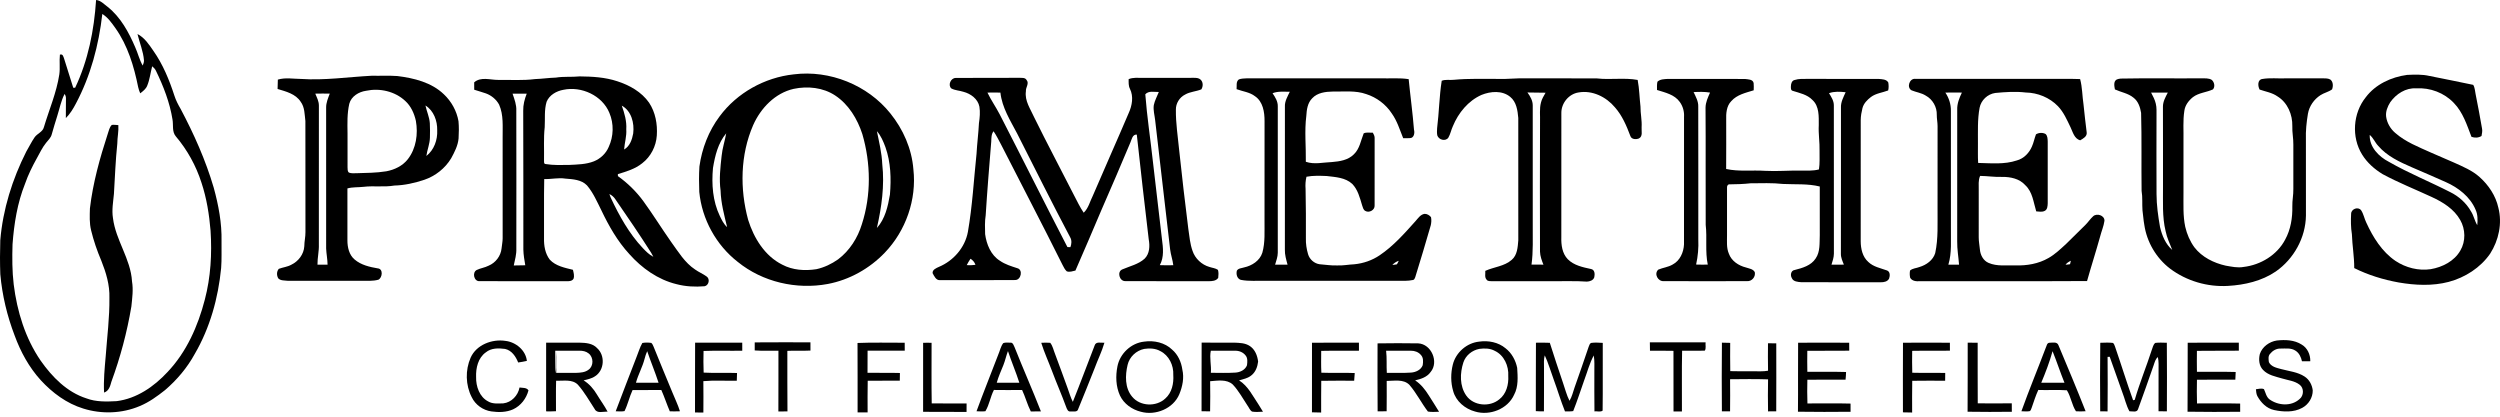
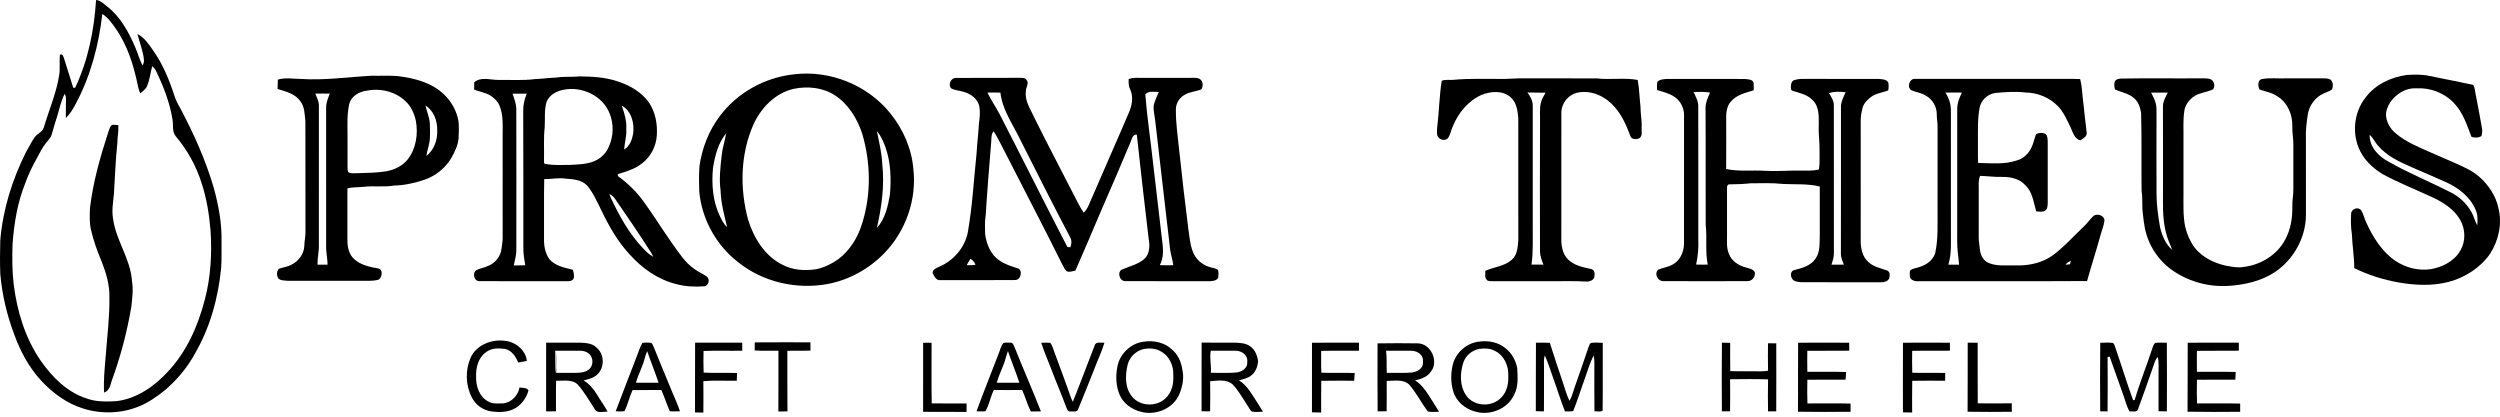
<svg xmlns="http://www.w3.org/2000/svg" width="240" height="40" viewBox="0 0 240 40" fill="none">
  <path d="M9.224 0C9.676 0.04 9.991 0.411 10.339 0.662C11.582 1.652 12.361 3.093 12.977 4.529C13.241 5.108 13.38 5.742 13.701 6.295C13.755 6.134 13.834 5.973 13.822 5.798C13.755 4.924 13.4 4.111 13.198 3.266C13.875 3.612 14.301 4.267 14.721 4.874C15.639 6.18 16.252 7.671 16.742 9.183C16.884 9.626 17.097 10.04 17.333 10.441C18.616 12.861 19.742 15.378 20.516 18.011C20.977 19.687 21.305 21.42 21.267 23.166C21.255 24.022 21.296 24.879 21.23 25.734C20.95 28.611 20.159 31.468 18.697 33.976C17.973 35.302 16.984 36.472 15.84 37.452C15.091 38.044 14.308 38.614 13.421 38.981C11.717 39.706 9.757 39.774 7.995 39.221C6.402 38.736 5.027 37.71 3.91 36.496C2.786 35.259 1.972 33.766 1.402 32.201C0.681 30.318 0.208 28.338 0.03 26.329C-0.011 25.241 -0.008 24.152 0.027 23.064C0.275 20.099 1.182 17.212 2.518 14.562C2.793 14.109 3.014 13.622 3.318 13.188C3.573 12.814 4.102 12.673 4.217 12.201C4.72 10.52 5.427 8.89 5.694 7.145C5.783 6.516 5.682 5.877 5.751 5.247C6.041 5.146 6.084 5.445 6.159 5.645C6.458 6.57 6.732 7.502 7.032 8.426C7.078 8.425 7.17 8.424 7.215 8.423C8.463 5.795 9.037 2.888 9.224 0ZM9.822 1.343C9.485 4.326 8.698 7.288 7.283 9.948C7.021 10.447 6.727 10.936 6.321 11.334C6.306 10.706 6.343 10.079 6.332 9.451C6.334 9.295 6.29 9.151 6.2 9.02C5.853 9.689 5.719 10.439 5.49 11.151C5.302 11.73 5.136 12.314 4.967 12.898C4.886 13.228 4.624 13.457 4.423 13.712C4.059 14.161 3.819 14.689 3.538 15.189C3.101 15.976 2.7 16.784 2.406 17.636C1.664 19.489 1.348 21.478 1.203 23.458C1.166 24.742 1.163 26.029 1.316 27.305C1.637 29.891 2.424 32.469 3.91 34.632C5.007 36.192 6.433 37.648 8.293 38.243C9.218 38.594 10.224 38.562 11.196 38.51C13.121 38.269 14.79 37.109 16.081 35.716C17.904 33.797 19.007 31.303 19.662 28.766C20.23 26.611 20.358 24.364 20.214 22.146C20.083 20.588 19.839 19.03 19.343 17.543C18.822 15.912 17.977 14.383 16.869 13.078C16.498 12.629 16.656 12.014 16.562 11.484C16.301 9.841 15.69 8.277 14.967 6.787C14.887 6.615 14.75 6.484 14.609 6.363C14.444 6.979 14.38 7.626 14.134 8.221C14.01 8.543 13.725 8.758 13.459 8.959C13.379 8.765 13.309 8.567 13.264 8.363C12.864 6.373 12.264 4.366 11.075 2.693C10.717 2.196 10.357 1.667 9.822 1.343Z" fill="black" />
  <path d="M76.193 7.139C79.651 6.699 83.29 8.16 85.471 10.882C86.705 12.409 87.534 14.288 87.685 16.255C88.012 19.157 86.957 22.158 84.938 24.259C83.477 25.785 81.544 26.869 79.464 27.262C76.46 27.823 73.206 27.075 70.822 25.14C68.748 23.526 67.383 21.04 67.131 18.426C67.098 17.611 67.093 16.795 67.144 15.981C67.384 14.252 68.032 12.566 69.085 11.168C70.754 8.912 73.409 7.439 76.193 7.139ZM76.19 8.531C74.401 8.938 73.027 10.381 72.302 12.016C71.064 14.866 71.015 18.136 71.823 21.109C72.368 22.85 73.415 24.57 75.096 25.407C76.094 25.94 77.272 26.014 78.374 25.842C79.123 25.679 79.83 25.34 80.455 24.899C81.562 24.064 82.338 22.843 82.74 21.524C83.644 18.737 83.603 15.678 82.785 12.875C82.314 11.426 81.472 10.022 80.18 9.168C79.016 8.396 77.534 8.247 76.19 8.531ZM84.182 12.593C84.394 13.641 84.653 14.687 84.697 15.761C84.927 17.815 84.636 19.884 84.18 21.887C84.971 21.015 85.243 19.809 85.434 18.68C85.562 17.154 85.518 15.58 85.001 14.123C84.797 13.582 84.572 13.03 84.182 12.593ZM68.446 16.126C68.303 17.68 68.417 19.311 69.104 20.736C69.29 21.118 69.477 21.515 69.802 21.803C69.524 20.647 69.21 19.49 69.176 18.293C69.024 17.188 69.154 16.073 69.275 14.972C69.345 14.233 69.589 13.529 69.716 12.8C68.933 13.726 68.64 14.956 68.446 16.126Z" fill="black" />
  <path d="M227.109 9.343C228.044 8.096 229.561 7.395 231.079 7.191C231.794 7.159 232.525 7.127 233.229 7.292C234.626 7.58 236.031 7.843 237.425 8.145C237.593 8.402 237.591 8.73 237.656 9.024C237.871 10.117 238.084 11.213 238.27 12.312C238.329 12.56 238.271 12.812 238.226 13.057C237.924 13.238 237.587 13.253 237.26 13.135C236.824 11.996 236.441 10.78 235.571 9.885C234.65 8.911 233.291 8.396 231.957 8.482C230.954 8.412 230.024 9.021 229.464 9.815C229.204 10.228 229.003 10.712 229.07 11.209C229.155 11.809 229.479 12.363 229.937 12.756C230.932 13.63 232.183 14.11 233.374 14.648C234.109 14.964 234.846 15.277 235.578 15.605C236.434 15.992 237.324 16.358 238.035 16.992C238.906 17.771 239.594 18.793 239.843 19.945C240.229 21.436 239.878 23.065 239.056 24.349C238.121 25.703 236.652 26.639 235.074 27.061C233.506 27.471 231.857 27.389 230.274 27.117C228.799 26.849 227.349 26.407 226.006 25.736C226.014 24.648 225.816 23.574 225.782 22.487C225.675 21.831 225.674 21.163 225.708 20.501C225.737 20.049 226.383 19.814 226.665 20.183C226.906 20.54 226.972 20.982 227.162 21.366C227.806 22.776 228.665 24.166 229.972 25.051C230.954 25.702 232.175 26.016 233.347 25.841C234.473 25.648 235.609 25.077 236.193 24.053C236.72 23.163 236.691 22.008 236.181 21.117C235.588 20.065 234.516 19.402 233.447 18.911C231.876 18.182 230.261 17.541 228.734 16.719C227.954 16.245 227.244 15.62 226.763 14.837C225.725 13.172 225.882 10.867 227.109 9.343ZM227.493 12.954C227.447 14.105 228.367 15.041 229.329 15.533C231.228 16.624 233.264 17.441 235.212 18.438C236.041 18.844 236.76 19.485 237.217 20.294C237.483 20.705 237.563 21.203 237.818 21.62C237.865 21.121 237.87 20.596 237.656 20.13C237.131 18.884 235.996 18.012 234.789 17.477C233.717 16.997 232.638 16.535 231.56 16.069C230.377 15.556 229.155 14.995 228.3 13.994C227.995 13.674 227.842 13.233 227.493 12.954Z" fill="black" />
  <path d="M28.885 7.578C31.16 7.733 33.425 7.388 35.693 7.271C36.511 7.29 37.333 7.24 38.15 7.3C39.739 7.496 41.419 7.907 42.608 9.049C43.336 9.734 43.846 10.652 44.016 11.64C44.066 12.19 44.057 12.744 44.023 13.296C43.959 13.98 43.636 14.603 43.311 15.198C42.73 16.162 41.795 16.901 40.729 17.262C39.804 17.569 38.841 17.789 37.863 17.812C36.881 17.98 35.882 17.818 34.896 17.936C34.382 17.996 33.855 17.947 33.352 18.089C33.356 19.75 33.355 21.411 33.352 23.072C33.35 23.736 33.512 24.469 34.044 24.914C34.664 25.444 35.489 25.632 36.273 25.765C36.804 25.809 36.715 26.66 36.325 26.852C35.798 27.001 35.245 26.95 34.706 26.957C32.337 26.954 29.968 26.961 27.6 26.954C27.304 26.916 26.941 26.956 26.715 26.723C26.548 26.449 26.546 26.051 26.768 25.807C27.162 25.659 27.594 25.622 27.966 25.414C28.65 25.087 29.166 24.411 29.213 23.643C29.215 23.185 29.331 22.736 29.324 22.278C29.315 18.726 29.33 15.172 29.317 11.62C29.236 10.991 29.263 10.3 28.863 9.765C28.377 9.009 27.453 8.785 26.648 8.541C26.652 8.242 26.657 7.942 26.673 7.643C27.397 7.425 28.148 7.572 28.885 7.578ZM35.137 8.716C34.444 8.816 33.728 9.242 33.534 9.953C33.318 10.886 33.349 11.852 33.363 12.804C33.367 13.892 33.362 14.979 33.364 16.067C33.375 16.239 33.347 16.445 33.499 16.569C33.724 16.66 33.974 16.628 34.211 16.629C35.169 16.599 36.132 16.6 37.081 16.445C37.874 16.299 38.654 15.926 39.156 15.278C39.952 14.249 40.147 12.864 39.925 11.605C39.766 10.894 39.456 10.189 38.906 9.692C37.913 8.763 36.454 8.434 35.137 8.716ZM30.266 8.99C30.418 9.358 30.615 9.726 30.613 10.134C30.603 14.576 30.608 19.019 30.61 23.461C30.636 24.116 30.468 24.755 30.478 25.409C30.801 25.407 31.124 25.407 31.446 25.405C31.44 24.887 31.333 24.379 31.31 23.863C31.309 19.353 31.312 14.844 31.309 10.334C31.299 9.862 31.496 9.422 31.657 8.987C31.194 8.98 30.73 8.978 30.266 8.99ZM40.843 10.128C40.965 10.7 41.224 11.241 41.264 11.831C41.289 12.287 41.284 12.746 41.273 13.203C41.262 13.81 41.013 14.377 40.931 14.973C41.673 14.398 42.016 13.427 41.972 12.508C41.994 11.607 41.64 10.619 40.843 10.128Z" fill="black" />
  <path d="M53.364 7.45C54.119 7.326 54.885 7.412 55.644 7.334C56.858 7.346 58.092 7.413 59.255 7.799C60.437 8.18 61.588 8.823 62.312 9.859C62.922 10.777 63.127 11.918 63.054 13.006C62.987 14.041 62.477 15.041 61.65 15.674C60.975 16.218 60.132 16.469 59.315 16.715C59.316 16.763 59.319 16.86 59.319 16.908C60.251 17.572 61.077 18.381 61.756 19.304C62.689 20.586 63.522 21.938 64.436 23.234C65.123 24.176 65.737 25.22 66.733 25.875C67.083 26.127 67.491 26.288 67.837 26.544C68.185 26.78 68.051 27.401 67.638 27.48C66.735 27.555 65.816 27.511 64.937 27.277C63.164 26.846 61.618 25.744 60.418 24.394C59.279 23.159 58.442 21.685 57.724 20.176C57.315 19.359 56.948 18.503 56.352 17.8C55.816 17.242 54.993 17.204 54.271 17.146C53.596 17.038 52.923 17.216 52.246 17.188C52.203 19.081 52.243 20.976 52.226 22.87C52.208 23.585 52.334 24.352 52.782 24.93C53.353 25.544 54.221 25.707 55.001 25.9C55.066 26.174 55.156 26.471 55.062 26.749C54.945 26.973 54.673 27.002 54.448 26.996C51.65 26.989 48.852 27 46.055 26.991C45.502 27.046 45.3 26.164 45.762 25.919C46.126 25.742 46.541 25.695 46.903 25.507C47.576 25.23 48.076 24.577 48.15 23.851C48.182 23.526 48.253 23.203 48.255 22.875C48.252 19.651 48.254 16.425 48.253 13.2C48.243 12.144 48.355 11.04 47.916 10.047C47.648 9.549 47.181 9.161 46.65 8.968C46.281 8.833 45.898 8.741 45.525 8.613C45.527 8.378 45.527 8.142 45.522 7.905C46.165 7.342 47.062 7.677 47.825 7.671C49.007 7.656 50.196 7.743 51.372 7.591C52.038 7.57 52.697 7.468 53.364 7.45ZM54.083 8.621C53.419 8.741 52.739 9.121 52.474 9.769C52.234 10.561 52.34 11.401 52.291 12.215C52.175 13.264 52.248 14.321 52.226 15.374C52.237 15.508 52.184 15.75 52.392 15.75C53.135 15.873 53.893 15.841 54.643 15.833C55.441 15.791 56.267 15.785 57.021 15.485C57.646 15.231 58.174 14.734 58.436 14.109C58.911 13.085 58.944 11.876 58.501 10.836C57.817 9.165 55.813 8.252 54.083 8.621ZM49.206 8.995C49.387 9.524 49.594 10.06 49.565 10.63C49.577 15.039 49.572 19.449 49.568 23.859C49.592 24.414 49.435 24.948 49.321 25.485C49.689 25.478 50.058 25.469 50.426 25.466C50.341 24.967 50.252 24.464 50.242 23.956C50.233 19.515 50.253 15.075 50.229 10.634C50.214 10.069 50.361 9.516 50.566 8.993C50.113 8.991 49.659 8.988 49.206 8.995ZM59.691 10.141C59.949 10.87 60.173 11.627 60.122 12.411C60.171 13.07 59.961 13.702 59.914 14.354C60.463 14.044 60.684 13.395 60.788 12.809C60.91 11.825 60.62 10.648 59.691 10.141ZM58.498 18.628C58.539 18.749 58.581 18.868 58.633 18.984C59.447 20.71 60.384 22.407 61.699 23.807C62.006 24.126 62.32 24.453 62.722 24.654C62.656 24.523 62.588 24.393 62.513 24.267C61.407 22.526 60.243 20.823 59.071 19.125C58.93 18.909 58.732 18.737 58.498 18.628Z" fill="black" />
  <path d="M91.325 8.488C90.976 8.169 91.27 7.487 91.743 7.484C93.781 7.459 95.823 7.486 97.862 7.471C98.102 7.481 98.417 7.431 98.554 7.684C98.832 8.015 98.452 8.393 98.487 8.761C98.354 9.686 98.93 10.468 99.285 11.269C100.516 13.775 101.833 16.237 103.097 18.728C103.398 19.298 103.669 19.887 104.035 20.421C104.499 19.984 104.632 19.334 104.914 18.784C106.047 16.134 107.227 13.504 108.356 10.852C108.684 10.131 108.839 9.263 108.474 8.525C108.325 8.238 108.351 7.911 108.35 7.598C108.778 7.418 109.248 7.481 109.7 7.474C111.347 7.475 112.993 7.476 114.64 7.472C114.854 7.472 115.09 7.487 115.255 7.643C115.513 7.88 115.509 8.295 115.329 8.579C114.825 8.79 114.251 8.797 113.772 9.078C113.232 9.342 112.873 9.931 112.885 10.531C112.867 11.822 113.076 13.101 113.197 14.384C113.468 16.922 113.76 19.457 114.081 21.989C114.183 22.692 114.243 23.41 114.483 24.083C114.728 24.822 115.361 25.415 116.109 25.628C116.378 25.721 116.683 25.74 116.923 25.907C116.998 26.154 116.978 26.422 116.949 26.674C116.749 26.977 116.346 26.995 116.02 26.996C113.356 26.985 110.69 27.006 108.025 26.986C107.454 27.005 107.202 26.058 107.761 25.855C108.48 25.545 109.291 25.373 109.885 24.831C110.375 24.346 110.394 23.607 110.277 22.971C109.872 19.623 109.504 16.271 109.133 12.92C108.711 12.891 108.65 13.381 108.518 13.677C107.614 15.851 106.669 18.011 105.732 20.172C104.912 22.11 104.084 24.046 103.24 25.975C102.971 26.034 102.682 26.149 102.41 26.048C102.225 25.88 102.117 25.652 102.005 25.436C100.076 21.561 98.064 17.729 96.101 13.872C95.872 13.441 95.656 13.004 95.382 12.6C95.159 12.879 95.176 13.248 95.16 13.585C94.97 15.946 94.773 18.305 94.626 20.668C94.531 21.266 94.556 21.875 94.572 22.477C94.705 23.457 95.12 24.491 95.994 25.034C96.495 25.383 97.082 25.559 97.656 25.745C98.24 25.882 98.022 26.897 97.45 26.883C95.053 26.909 92.653 26.886 90.257 26.893C89.867 26.936 89.68 26.506 89.528 26.22C89.503 25.884 89.886 25.736 90.139 25.618C91.534 25.034 92.639 23.767 92.917 22.266C93.35 19.786 93.485 17.266 93.747 14.766C93.801 13.781 93.93 12.803 93.98 11.819C94.058 11.297 94.107 10.762 94.023 10.239C93.878 9.494 93.188 8.994 92.49 8.813C92.107 8.687 91.682 8.684 91.325 8.488ZM109.949 9.052C110.112 11.192 110.438 13.318 110.672 15.452C110.971 17.954 111.251 20.458 111.548 22.959C111.659 23.791 111.764 24.687 111.343 25.454C111.773 25.473 112.204 25.471 112.636 25.46C112.576 24.947 112.393 24.459 112.333 23.947C111.864 19.81 111.363 15.678 110.895 11.542C110.843 11.06 110.694 10.578 110.765 10.091C110.854 9.647 111.084 9.25 111.246 8.831C110.818 8.843 110.274 8.686 109.949 9.052ZM94.794 8.889C95.137 9.604 95.594 10.256 95.961 10.959C98.145 15.205 100.275 19.479 102.472 23.719C102.566 23.722 102.662 23.724 102.76 23.727C102.868 23.426 102.907 23.083 102.743 22.794C100.997 19.494 99.334 16.146 97.644 12.816C96.988 11.564 96.195 10.328 96.04 8.89C95.625 8.879 95.208 8.877 94.794 8.889ZM93.171 24.838C93.036 25.035 92.912 25.239 92.806 25.454C93.085 25.47 93.366 25.466 93.643 25.424C93.564 25.172 93.388 24.979 93.171 24.838Z" fill="black" />
-   <path d="M118.93 7.625C119.162 7.539 119.415 7.531 119.662 7.522C123.972 7.523 128.283 7.522 132.593 7.522C133.472 7.544 134.359 7.462 135.233 7.599C135.391 9.221 135.616 10.837 135.744 12.46C135.835 12.762 135.74 13.265 135.349 13.259C135.134 13.279 134.919 13.269 134.705 13.264C134.377 12.46 134.126 11.609 133.614 10.895C133.041 10.016 132.157 9.352 131.158 9.033C130.127 8.666 129.021 8.809 127.95 8.789C127.252 8.799 126.467 8.895 125.969 9.438C125.524 9.88 125.441 10.533 125.406 11.128C125.221 12.589 125.383 14.063 125.36 15.531C126.175 15.814 127.032 15.585 127.865 15.557C128.611 15.498 129.418 15.373 129.97 14.816C130.531 14.284 130.638 13.489 130.914 12.804C131.178 12.671 131.498 12.754 131.787 12.736C131.884 12.907 131.984 13.088 131.965 13.293C131.961 15.435 131.965 17.577 131.963 19.72C132.001 20.157 131.434 20.474 131.07 20.249C130.867 20.14 130.828 19.891 130.758 19.695C130.546 18.98 130.351 18.208 129.817 17.656C129.155 17.041 128.209 16.999 127.36 16.898C126.714 16.872 126.059 16.845 125.421 16.967C125.328 17.349 125.304 17.743 125.335 18.135C125.362 19.714 125.379 21.292 125.366 22.871C125.349 23.386 125.427 23.903 125.573 24.398C125.717 24.899 126.169 25.299 126.688 25.368C127.242 25.406 127.791 25.506 128.35 25.482C128.912 25.512 129.464 25.392 130.024 25.37C130.888 25.284 131.733 24.993 132.453 24.503C133.772 23.614 134.829 22.409 135.885 21.233C136.132 20.958 136.36 20.591 136.758 20.53C136.997 20.521 137.229 20.664 137.377 20.846C137.43 21.103 137.412 21.372 137.354 21.628C136.877 23.298 136.371 24.959 135.861 26.618C135.814 26.722 135.771 26.876 135.633 26.881C135.152 26.988 134.658 26.953 134.172 26.957C129.961 26.956 125.751 26.957 121.541 26.956C120.731 26.934 119.91 27.024 119.11 26.865C118.75 26.746 118.653 26.318 118.739 25.985C118.881 25.741 119.201 25.753 119.441 25.67C120.192 25.505 120.94 25.029 121.183 24.265C121.467 23.267 121.383 22.218 121.394 21.193C121.396 18.002 121.39 14.81 121.397 11.619C121.401 10.763 121.245 9.754 120.48 9.238C119.965 8.84 119.301 8.783 118.712 8.559C118.747 8.247 118.634 7.84 118.93 7.625ZM122.164 8.95C122.425 9.331 122.688 9.752 122.667 10.234C122.666 14.909 122.666 19.584 122.667 24.26C122.666 24.658 122.518 25.034 122.409 25.411C122.807 25.409 123.206 25.407 123.604 25.405C123.476 24.932 123.331 24.453 123.348 23.957C123.351 19.385 123.346 14.812 123.351 10.241C123.325 9.718 123.605 9.263 123.82 8.809C123.266 8.813 122.692 8.739 122.164 8.95ZM133.665 25.433C133.809 25.417 133.958 25.408 134.104 25.374C134.174 25.268 134.224 25.151 134.28 25.036C134.042 25.113 133.835 25.253 133.665 25.433Z" fill="black" />
  <path d="M143.842 7.575C144.731 7.608 145.616 7.488 146.506 7.522C148.774 7.527 151.043 7.513 153.311 7.529C154.608 7.676 155.929 7.439 157.216 7.674C157.377 8.521 157.39 9.38 157.487 10.234C157.479 10.897 157.638 11.548 157.595 12.212C157.564 12.573 157.739 13.085 157.336 13.292C157.059 13.403 156.622 13.391 156.513 13.052C156.146 12.077 155.731 11.093 155.033 10.304C154.198 9.302 152.863 8.643 151.546 8.875C150.613 9.011 149.886 9.895 149.89 10.831C149.887 14.811 149.894 18.791 149.887 22.772C149.865 23.512 149.969 24.332 150.508 24.887C151.099 25.484 151.957 25.656 152.746 25.827C153.11 25.9 153.114 26.324 153.052 26.614C152.959 26.916 152.618 27.026 152.335 27.035C151.249 26.956 150.159 27.009 149.072 26.994C147.129 26.995 145.186 26.991 143.244 26.997C143.061 26.984 142.831 27.02 142.714 26.847C142.503 26.621 142.609 26.28 142.588 26.002C143.42 25.623 144.418 25.571 145.126 24.945C145.667 24.486 145.701 23.726 145.757 23.072C145.757 19.155 145.759 15.238 145.755 11.321C145.689 10.602 145.581 9.784 144.98 9.299C144.21 8.663 143.093 8.758 142.221 9.113C140.945 9.68 140.006 10.835 139.479 12.106C139.309 12.47 139.242 12.878 139.035 13.226C138.747 13.607 138.113 13.417 137.979 12.995C137.937 12.768 137.947 12.536 137.963 12.308C138.152 10.794 138.167 9.261 138.405 7.753C138.777 7.604 139.193 7.708 139.584 7.659C141 7.525 142.422 7.584 143.842 7.575ZM146.634 8.878C146.904 9.247 147.151 9.668 147.143 10.141C147.145 13.957 147.143 17.772 147.144 21.587C147.132 22.859 147.2 24.136 147.025 25.4C147.406 25.408 147.787 25.408 148.17 25.406C148.008 25.006 147.855 24.592 147.84 24.155C147.836 20.011 147.818 15.865 147.843 11.72C147.867 11.092 147.771 10.452 147.935 9.837C148.015 9.498 148.205 9.201 148.375 8.901C147.795 8.887 147.215 8.892 146.634 8.878Z" fill="black" />
  <path d="M203.584 7.544C206.167 7.492 208.754 7.541 211.339 7.519C211.667 7.528 212.03 7.487 212.325 7.667C212.578 7.877 212.671 8.326 212.443 8.582C211.82 8.873 211.081 8.897 210.52 9.326C210.11 9.655 209.762 10.111 209.697 10.645C209.549 11.589 209.637 12.546 209.614 13.496C209.614 15.174 209.614 16.851 209.614 18.529C209.622 19.611 209.555 20.706 209.783 21.773C209.944 22.477 210.235 23.156 210.663 23.743C211.392 24.688 212.516 25.244 213.663 25.502C214.229 25.598 214.812 25.735 215.388 25.626C217.021 25.436 218.599 24.482 219.374 23.006C219.907 22.035 220.088 20.907 220.064 19.809C220.048 19.248 220.177 18.695 220.161 18.134C220.156 16.72 220.155 15.305 220.161 13.891C220.173 13.296 220.039 12.71 220.063 12.114C220.092 11.009 219.606 9.843 218.638 9.254C218.127 8.892 217.5 8.798 216.923 8.598C216.749 8.285 216.702 7.657 217.167 7.585C217.912 7.454 218.674 7.552 219.428 7.522C220.613 7.521 221.799 7.526 222.986 7.519C223.227 7.523 223.49 7.511 223.711 7.635C223.995 7.845 223.994 8.283 223.879 8.579C223.542 8.83 223.112 8.908 222.764 9.137C222.144 9.537 221.692 10.185 221.562 10.915C221.425 11.735 221.338 12.566 221.367 13.397C221.369 15.833 221.365 18.268 221.37 20.703C221.339 22.819 220.206 24.86 218.476 26.062C217.136 26.976 215.496 27.354 213.897 27.446C211.921 27.566 209.906 26.977 208.322 25.785C206.997 24.772 206.093 23.231 205.853 21.582C205.766 21.125 205.747 20.66 205.679 20.202C205.632 19.576 205.7 18.946 205.593 18.324C205.559 15.829 205.616 13.33 205.546 10.836C205.457 10.293 205.269 9.717 204.811 9.374C204.297 8.95 203.618 8.857 203.031 8.583C202.976 8.277 202.872 7.815 203.206 7.632C203.322 7.577 203.453 7.562 203.584 7.544ZM206.505 8.888C206.683 9.231 206.874 9.576 206.957 9.956C207.054 10.339 207.019 10.737 207.025 11.128C207.026 13.627 207.007 16.127 207.027 18.626C207.028 19.69 207.18 20.747 207.362 21.793C207.552 22.603 207.891 23.439 208.536 23.993C208.306 23.399 208.022 22.822 207.899 22.193C207.559 20.798 207.661 19.357 207.648 17.936C207.646 15.372 207.654 12.806 207.642 10.242C207.639 9.748 207.891 9.312 208.11 8.887C207.574 8.879 207.039 8.878 206.505 8.888Z" fill="black" />
  <path d="M159.113 7.846C159.375 7.591 159.776 7.6 160.118 7.575C162.586 7.582 165.053 7.566 167.521 7.582C167.814 7.627 168.279 7.599 168.349 7.975C168.373 8.205 168.358 8.437 168.355 8.669C167.596 8.908 166.752 9.081 166.203 9.709C165.735 10.183 165.696 10.894 165.715 11.521C165.716 13.088 165.723 14.655 165.711 16.222C166.939 16.491 168.2 16.315 169.445 16.399C170.58 16.462 171.716 16.359 172.853 16.375C173.442 16.371 174.043 16.421 174.62 16.264C174.714 15.674 174.666 15.077 174.677 14.483C174.701 13.659 174.556 12.841 174.602 12.016C174.601 11.191 174.661 10.202 173.992 9.595C173.493 9.072 172.762 8.932 172.104 8.722C171.894 8.673 171.926 8.425 171.928 8.263C171.933 8.032 172.022 7.734 172.281 7.68C172.688 7.547 173.121 7.575 173.545 7.573C175.816 7.58 178.088 7.571 180.359 7.578C180.677 7.61 181.099 7.598 181.277 7.922C181.316 8.171 181.327 8.436 181.264 8.684C180.715 8.895 180.097 8.95 179.613 9.31C179.254 9.586 178.909 9.932 178.795 10.385C178.702 10.756 178.635 11.136 178.63 11.518C178.63 15.401 178.634 19.283 178.628 23.166C178.633 23.878 178.798 24.658 179.359 25.148C179.84 25.613 180.518 25.737 181.126 25.955C181.462 26.056 181.452 26.472 181.354 26.74C181.211 27.034 180.85 27.105 180.555 27.097C178.019 27.091 175.482 27.1 172.945 27.093C172.608 27.066 172.144 27.048 172.006 26.676C171.852 26.412 171.931 25.968 172.279 25.921C173.025 25.729 173.86 25.501 174.304 24.812C174.755 24.156 174.665 23.327 174.699 22.574C174.698 21.017 174.703 19.46 174.698 17.904C173.546 17.618 172.35 17.72 171.173 17.66C170.134 17.547 169.086 17.589 168.044 17.597C167.386 17.67 166.726 17.692 166.065 17.697C165.865 17.667 165.771 17.871 165.794 18.04C165.792 19.552 165.795 21.062 165.794 22.574C165.799 23.169 165.727 23.79 165.971 24.352C166.221 25.056 166.904 25.5 167.603 25.675C167.9 25.782 168.3 25.812 168.461 26.128C168.552 26.579 168.179 27.022 167.718 26.989C165.056 26.996 162.394 26.998 159.733 26.988C159.164 27.042 158.758 26.288 159.192 25.886C159.641 25.691 160.151 25.65 160.578 25.392C161.276 25.028 161.629 24.223 161.664 23.467C161.666 19.387 161.659 15.307 161.667 11.227C161.7 10.718 161.561 10.204 161.261 9.791C160.758 9.074 159.855 8.886 159.073 8.638C159.074 8.374 159.053 8.105 159.113 7.846ZM162.585 8.841C162.794 9.283 163.052 9.73 163.032 10.236C163.045 14.481 163.034 18.725 163.037 22.969C163.073 23.785 163.004 24.599 162.826 25.397C163.199 25.409 163.572 25.41 163.946 25.402C163.683 24.145 163.894 22.855 163.747 21.587C163.725 17.837 163.761 14.084 163.731 10.333C163.739 9.819 163.96 9.348 164.165 8.887C163.642 8.8 163.11 8.814 162.585 8.841ZM175.585 8.945C175.808 9.308 176.059 9.691 176.049 10.136C176.053 14.876 176.044 19.615 176.054 24.354C176.049 24.718 175.93 25.067 175.822 25.411C176.218 25.409 176.614 25.408 177.013 25.404C176.88 25.066 176.715 24.725 176.726 24.352C176.739 19.68 176.728 15.008 176.732 10.334C176.707 9.802 176.97 9.325 177.181 8.854C176.647 8.797 176.098 8.76 175.585 8.945Z" fill="black" />
  <path d="M183.506 8.67C183.007 8.39 183.32 7.475 183.898 7.574C188.9 7.57 193.902 7.575 198.903 7.572C199.165 7.572 199.427 7.579 199.692 7.591C199.907 8.389 199.895 9.228 200.019 10.044C200.118 10.933 200.202 11.824 200.322 12.711C200.377 13.101 199.974 13.309 199.692 13.472C199.129 13.301 198.998 12.696 198.775 12.228C198.433 11.518 198.116 10.773 197.563 10.195C196.761 9.364 195.615 8.898 194.464 8.88C193.492 8.765 192.511 8.834 191.541 8.925C190.805 9.033 190.182 9.617 190.041 10.349C189.829 11.482 189.889 12.644 189.882 13.792C189.886 14.409 189.864 15.025 189.902 15.642C191.139 15.667 192.415 15.805 193.611 15.404C194.276 15.229 194.794 14.693 195.062 14.074C195.233 13.696 195.305 13.284 195.454 12.897C195.723 12.73 196.095 12.708 196.375 12.864C196.573 13.045 196.57 13.341 196.581 13.59C196.577 15.564 196.577 17.539 196.581 19.513C196.57 19.775 196.558 20.124 196.284 20.249C196.032 20.374 195.743 20.31 195.478 20.292C195.212 19.427 195.131 18.426 194.426 17.777C193.871 17.15 192.999 16.971 192.197 16.983C191.492 17.01 190.793 16.894 190.09 16.887C189.899 17.311 189.965 17.782 189.958 18.233C189.957 19.747 189.958 21.261 189.957 22.776C189.954 23.173 190.037 23.563 190.071 23.958C190.117 24.483 190.398 25.027 190.905 25.239C191.718 25.593 192.617 25.448 193.476 25.478C194.57 25.515 195.7 25.324 196.657 24.769C197.293 24.411 197.82 23.896 198.356 23.407C198.971 22.805 199.588 22.206 200.195 21.595C200.461 21.335 200.662 21.015 200.939 20.765C201.291 20.434 202.049 20.672 202.028 21.199C201.955 21.724 201.733 22.216 201.606 22.729C201.212 24.153 200.755 25.558 200.357 26.98C195.004 27.014 189.65 26.98 184.296 26.997C183.961 27.018 183.563 26.989 183.376 26.665C183.327 26.438 183.322 26.203 183.363 25.975C183.609 25.747 183.975 25.754 184.275 25.631C184.933 25.433 185.574 24.979 185.781 24.295C186.085 22.887 185.992 21.439 186.005 20.009C186.006 17.376 186.002 14.743 186.007 12.11C186.007 11.747 185.927 11.39 185.931 11.028C185.956 10.279 185.533 9.532 184.871 9.178C184.454 8.912 183.954 8.856 183.506 8.67ZM186.754 8.889C187.101 9.405 187.294 10.008 187.286 10.632C187.289 14.383 187.286 18.133 187.287 21.884C187.268 23.061 187.39 24.262 187.043 25.406C187.383 25.407 187.725 25.407 188.069 25.406C188.013 24.659 187.878 23.917 187.891 23.166C187.894 18.955 187.889 14.742 187.893 10.53C187.871 9.949 188.095 9.402 188.342 8.888C187.812 8.878 187.283 8.878 186.754 8.889ZM198.289 25.41C198.431 25.399 198.58 25.396 198.724 25.363C198.751 25.253 198.778 25.143 198.803 25.031C198.605 25.121 198.424 25.241 198.289 25.41Z" fill="black" />
  <path d="M10.343 12.852C10.449 12.558 10.499 12.217 10.735 11.991C10.944 11.966 11.153 11.998 11.362 12.012C11.402 12.61 11.262 13.198 11.261 13.794C11.091 15.399 11.034 17.011 10.937 18.62C10.866 19.39 10.718 20.166 10.845 20.938C11.105 23.063 12.547 24.856 12.673 27.01C12.808 27.812 12.695 28.62 12.612 29.42C12.2 31.881 11.553 34.304 10.694 36.645C10.584 37.061 10.45 37.539 9.991 37.687C9.93 36.521 10.046 35.361 10.147 34.202C10.283 32.334 10.527 30.471 10.503 28.593C10.544 27.364 10.181 26.167 9.73 25.038C9.327 24.09 8.988 23.113 8.746 22.112C8.575 21.424 8.613 20.708 8.633 20.007C8.917 17.564 9.584 15.185 10.343 12.852Z" fill="black" />
-   <path d="M218.576 32.688C219.383 32.601 220.258 32.626 220.963 33.08C221.516 33.399 221.804 34.053 221.788 34.678C221.52 34.682 221.255 34.685 220.99 34.684C220.903 34.29 220.725 33.891 220.373 33.669C219.948 33.379 219.409 33.466 218.928 33.463C218.526 33.446 218.155 33.677 217.913 33.983C217.727 34.195 217.781 34.503 217.812 34.76C218.023 35.214 218.561 35.313 218.998 35.433C219.754 35.639 220.577 35.709 221.247 36.152C221.695 36.443 221.962 36.952 222.023 37.476C222.033 38.169 221.62 38.829 221.013 39.155C220.194 39.602 219.201 39.551 218.317 39.364C217.59 39.212 217.042 38.644 216.7 38.014C216.6 37.813 216.592 37.586 216.568 37.368C216.818 37.343 217.099 37.243 217.341 37.36C217.501 37.691 217.56 38.103 217.872 38.339C218.703 38.942 219.969 39.033 220.758 38.309C221.176 37.982 221.197 37.252 220.762 36.931C220.284 36.558 219.652 36.51 219.091 36.336C218.449 36.144 217.727 36.021 217.25 35.509C216.863 35.112 216.817 34.504 216.943 33.989C217.175 33.286 217.857 32.798 218.576 32.688Z" fill="black" />
  <path d="M45.18 34.337C45.729 33.097 47.242 32.525 48.522 32.725C49.515 32.836 50.471 33.623 50.58 34.646C50.302 34.704 50.025 34.765 49.745 34.799C49.513 34.224 49.129 33.637 48.483 33.496C47.859 33.412 47.156 33.401 46.642 33.824C45.895 34.349 45.673 35.329 45.706 36.194C45.684 37.088 46.027 38.108 46.868 38.539C47.305 38.801 47.833 38.729 48.317 38.723C49.104 38.633 49.732 37.968 49.874 37.2C50.162 37.245 50.564 37.192 50.734 37.477C50.531 38.256 49.996 38.953 49.262 39.294C48.611 39.588 47.872 39.594 47.176 39.497C46.37 39.386 45.632 38.86 45.282 38.123C44.687 36.959 44.66 35.532 45.18 34.337Z" fill="black" />
  <path d="M109.837 32.796C110.784 32.657 111.823 32.884 112.525 33.565C113.087 34.047 113.406 34.758 113.505 35.484C113.691 36.272 113.52 37.102 113.217 37.839C112.642 39.227 110.932 39.923 109.52 39.528C108.677 39.321 107.888 38.766 107.515 37.968C107.119 37.099 107.091 36.098 107.273 35.173C107.511 33.943 108.587 32.93 109.837 32.796ZM109.842 33.496C109.075 33.656 108.432 34.256 108.251 35.023C108.008 36.036 107.978 37.25 108.69 38.088C109.456 39.018 110.998 39.073 111.867 38.259C112.504 37.7 112.691 36.805 112.635 35.991C112.68 35.081 112.225 34.117 111.388 33.704C110.92 33.438 110.362 33.417 109.842 33.496Z" fill="black" />
  <path d="M142.006 32.795C142.884 32.669 143.839 32.854 144.531 33.433C145.125 33.889 145.5 34.589 145.65 35.314C145.701 36.18 145.78 37.109 145.351 37.902C144.736 39.273 143.014 39.932 141.609 39.509C140.649 39.253 139.773 38.528 139.506 37.547C139.26 36.724 139.264 35.828 139.471 34.997C139.761 33.835 140.812 32.915 142.006 32.795ZM142.011 33.493C141.321 33.626 140.707 34.118 140.484 34.794C140.149 35.827 140.114 37.059 140.764 37.98C141.463 38.97 143.012 39.102 143.927 38.341C144.608 37.821 144.841 36.913 144.793 36.092C144.852 35.137 144.392 34.093 143.493 33.678C143.042 33.429 142.507 33.428 142.011 33.493Z" fill="black" />
  <path d="M52.429 32.898C53.495 32.893 54.561 32.897 55.627 32.895C56.218 32.91 56.886 32.947 57.315 33.414C58.111 34.114 58.031 35.54 57.129 36.117C56.803 36.347 56.404 36.418 56.027 36.518C56.564 36.844 56.981 37.331 57.301 37.867C57.634 38.426 58.029 38.946 58.331 39.523C57.921 39.487 57.314 39.733 57.086 39.263C56.567 38.475 56.104 37.639 55.475 36.93C54.924 36.376 54.085 36.581 53.387 36.552C53.357 37.526 53.38 38.502 53.375 39.477C53.059 39.495 52.743 39.497 52.427 39.491C52.427 37.294 52.423 35.095 52.429 32.898ZM53.303 33.671C53.318 34.387 53.3 35.104 53.34 35.82C53.45 35.134 53.349 34.433 53.41 33.746C53.414 34.429 53.415 35.114 53.398 35.797C54.043 35.79 54.689 35.802 55.334 35.793C55.736 35.78 56.173 35.75 56.503 35.49C57.007 35.134 56.986 34.298 56.509 33.929C56.263 33.729 55.942 33.663 55.633 33.669C54.856 33.667 54.08 33.67 53.303 33.671Z" fill="black" />
  <path d="M66.731 32.895C68.239 32.898 69.748 32.893 71.256 32.897C71.255 33.153 71.256 33.411 71.258 33.669C70.019 33.691 68.78 33.644 67.541 33.693C67.528 34.386 67.516 35.079 67.55 35.77C68.617 35.83 69.687 35.765 70.755 35.809C70.752 36.054 70.746 36.301 70.732 36.547C69.663 36.574 68.588 36.494 67.522 36.59C67.534 37.595 67.531 38.6 67.524 39.605C67.256 39.597 66.989 39.595 66.721 39.597C66.733 37.363 66.713 35.129 66.731 32.895Z" fill="black" />
  <path d="M72.453 32.869C74.236 32.852 76.019 32.863 77.803 32.863C77.801 33.127 77.801 33.39 77.805 33.654C77.066 33.694 76.325 33.647 75.586 33.683C75.594 35.62 75.575 37.557 75.597 39.493C75.306 39.493 75.015 39.495 74.724 39.504C74.736 37.558 74.725 35.612 74.73 33.667C73.971 33.66 73.211 33.699 72.453 33.642C72.458 33.384 72.458 33.127 72.453 32.869Z" fill="black" />
  <path d="M115.357 32.889C116.4 32.903 117.443 32.893 118.486 32.894C118.992 32.915 119.544 32.92 119.978 33.218C120.479 33.539 120.713 34.142 120.779 34.712C120.723 35.19 120.551 35.687 120.169 36.004C119.833 36.309 119.373 36.393 118.951 36.516C119.83 37.072 120.274 38.034 120.839 38.864C120.978 39.081 121.114 39.301 121.245 39.524C120.893 39.534 120.536 39.575 120.189 39.511C119.99 39.386 119.909 39.133 119.771 38.95C119.311 38.263 118.919 37.521 118.35 36.917C117.765 36.379 116.893 36.544 116.174 36.597C116.186 37.561 116.193 38.526 116.17 39.491C115.896 39.493 115.622 39.491 115.349 39.478C115.358 37.281 115.343 35.086 115.357 32.889ZM116.238 33.669C116.094 34.372 116.305 35.08 116.243 35.788C117.024 35.791 117.806 35.82 118.587 35.77C119.042 35.746 119.543 35.514 119.711 35.064C119.751 34.75 119.793 34.376 119.571 34.117C119.338 33.818 118.957 33.663 118.583 33.671C117.801 33.663 117.019 33.674 116.238 33.669Z" fill="black" />
  <path d="M125.951 32.904C127.453 32.887 128.955 32.897 130.457 32.899C130.455 33.154 130.456 33.411 130.46 33.667C129.253 33.686 128.044 33.655 126.836 33.684C126.834 34.383 126.812 35.081 126.852 35.779C127.919 35.822 128.988 35.766 130.055 35.812C130.045 36.057 130.021 36.303 130 36.549C128.947 36.552 127.894 36.534 126.841 36.559C126.819 37.573 126.838 38.589 126.831 39.603C126.536 39.597 126.242 39.593 125.948 39.582C125.947 37.356 125.943 35.13 125.951 32.904Z" fill="black" />
  <path d="M147.451 32.9C147.894 32.893 148.338 32.888 148.782 32.91C149.179 34.185 149.613 35.451 150.036 36.719C150.246 37.306 150.386 37.919 150.672 38.478C150.912 38.087 151.006 37.634 151.156 37.207C151.612 35.906 152.071 34.605 152.51 33.297C152.565 33.164 152.601 32.998 152.739 32.922C153.111 32.864 153.49 32.899 153.865 32.916C153.852 35.084 153.881 37.253 153.852 39.42C153.649 39.582 153.317 39.456 153.068 39.492C153.045 38.227 153.064 36.962 153.058 35.698C153.05 35.173 153.095 34.643 153.001 34.123C152.59 34.88 152.38 35.725 152.076 36.527C151.729 37.507 151.413 38.501 151.027 39.465C150.765 39.509 150.5 39.492 150.238 39.495C149.83 38.479 149.522 37.427 149.143 36.4C148.861 35.639 148.643 34.853 148.298 34.115C148.18 34.501 148.231 34.908 148.224 35.303C148.221 36.7 148.233 38.096 148.218 39.491C147.957 39.492 147.697 39.488 147.438 39.469C147.453 37.279 147.428 35.089 147.451 32.9Z" fill="black" />
-   <path d="M158.386 32.864C160.169 32.859 161.953 32.859 163.737 32.864C163.705 33.124 163.804 33.434 163.665 33.66C162.939 33.689 162.211 33.662 161.483 33.667C161.439 35.61 161.477 37.556 161.465 39.5C161.194 39.496 160.926 39.496 160.658 39.5C160.654 37.56 160.664 35.621 160.653 33.681C159.902 33.661 159.149 33.675 158.398 33.672C158.393 33.403 158.39 33.134 158.386 32.864Z" fill="black" />
  <path d="M172.619 32.902C174.253 32.891 175.888 32.892 177.522 32.902C177.522 33.156 177.523 33.411 177.528 33.666C176.186 33.686 174.844 33.659 173.502 33.68C173.493 34.351 173.491 35.022 173.505 35.693C174.743 35.706 175.983 35.673 177.222 35.712C177.216 35.959 177.198 36.205 177.173 36.449C175.951 36.451 174.729 36.437 173.507 36.456C173.493 37.214 173.482 37.973 173.514 38.731C174.893 38.733 176.274 38.706 177.653 38.744C177.649 39.006 177.65 39.268 177.654 39.53C175.971 39.544 174.286 39.553 172.603 39.525C172.628 37.318 172.596 35.109 172.619 32.902Z" fill="black" />
  <path d="M182.686 32.902C184.187 32.891 185.689 32.892 187.19 32.902C187.189 33.155 187.19 33.409 187.193 33.663C185.985 33.691 184.777 33.656 183.57 33.681C183.564 34.382 183.552 35.083 183.578 35.783C184.632 35.814 185.687 35.776 186.741 35.805C186.735 36.053 186.733 36.301 186.734 36.55C185.68 36.551 184.627 36.536 183.575 36.557C183.552 37.572 183.569 38.587 183.566 39.602C183.27 39.596 182.975 39.593 182.682 39.585C182.68 37.357 182.672 35.129 182.686 32.902Z" fill="black" />
  <path d="M188.899 32.897C189.216 32.895 189.536 32.895 189.856 32.902C189.863 34.841 189.848 36.78 189.864 38.72C190.952 38.73 192.041 38.732 193.131 38.718C193.128 38.988 193.128 39.258 193.136 39.53C191.72 39.545 190.304 39.553 188.888 39.526C188.91 37.316 188.889 35.106 188.899 32.897Z" fill="black" />
  <path d="M210.019 32.902C211.654 32.889 213.29 32.896 214.926 32.899C214.924 33.154 214.925 33.41 214.928 33.666C213.587 33.687 212.245 33.657 210.904 33.682C210.896 34.352 210.893 35.022 210.906 35.692C212.146 35.707 213.385 35.674 214.626 35.711C214.62 35.957 214.612 36.203 214.593 36.447C213.365 36.454 212.136 36.434 210.908 36.457C210.896 37.214 210.885 37.973 210.914 38.73C212.295 38.734 213.675 38.707 215.055 38.743C215.051 39.006 215.051 39.268 215.057 39.531C213.372 39.543 211.687 39.556 210.004 39.524C210.029 37.316 210 35.109 210.019 32.902Z" fill="black" />
  <path d="M61.664 32.927C61.943 32.872 62.235 32.878 62.519 32.917C62.64 33.009 62.687 33.162 62.751 33.297C63.327 34.754 63.944 36.195 64.537 37.645C64.782 38.258 65.081 38.85 65.275 39.483C64.95 39.495 64.626 39.495 64.303 39.489C64.011 38.812 63.786 38.11 63.486 37.437C62.566 37.453 61.645 37.436 60.726 37.447C60.422 38.102 60.274 38.819 59.953 39.466C59.674 39.518 59.389 39.49 59.107 39.483C59.753 37.738 60.447 36.01 61.108 34.271C61.295 33.824 61.418 33.348 61.664 32.927ZM61.881 34.445C61.681 35.236 61.264 35.953 61.052 36.741C61.775 36.747 62.498 36.749 63.221 36.74C62.89 35.72 62.473 34.73 62.131 33.714C62.024 33.949 61.944 34.194 61.881 34.445Z" fill="black" />
-   <path d="M82.322 32.926C83.83 32.861 85.341 32.91 86.851 32.902C86.856 33.156 86.858 33.411 86.856 33.666C85.667 33.675 84.477 33.672 83.288 33.667C83.283 34.374 83.291 35.081 83.282 35.787C84.318 35.81 85.355 35.776 86.392 35.807C86.385 36.053 86.383 36.299 86.38 36.546C85.354 36.553 84.327 36.54 83.301 36.552C83.275 37.564 83.293 38.577 83.291 39.589C82.969 39.595 82.649 39.595 82.329 39.589C82.324 37.369 82.338 35.148 82.322 32.926Z" fill="black" />
  <path d="M88.62 32.912C88.89 32.898 89.16 32.898 89.432 32.912C89.436 34.851 89.41 36.79 89.445 38.729C90.561 38.727 91.677 38.724 92.793 38.731C92.797 39.001 92.796 39.272 92.789 39.544C91.398 39.532 90.008 39.552 88.618 39.534C88.626 37.326 88.623 35.119 88.62 32.912Z" fill="black" />
  <path d="M96.308 32.943C96.516 32.856 96.752 32.897 96.974 32.896C97.253 32.85 97.317 33.181 97.415 33.371C98.229 35.422 99.123 37.439 99.927 39.492C99.603 39.495 99.281 39.495 98.958 39.501C98.623 38.836 98.436 38.111 98.121 37.437C97.219 37.447 96.317 37.449 95.415 37.436C95.075 38.088 94.981 38.853 94.596 39.478C94.313 39.512 94.027 39.491 93.745 39.481C94.413 37.661 95.139 35.86 95.831 34.047C95.992 33.681 96.066 33.265 96.308 32.943ZM96.322 35.058C96.1 35.614 95.845 36.161 95.688 36.741C96.41 36.747 97.133 36.748 97.856 36.74C97.528 35.715 97.101 34.725 96.764 33.703C96.593 34.146 96.5 34.616 96.322 35.058Z" fill="black" />
  <path d="M99.959 32.908C100.245 32.898 100.534 32.88 100.821 32.909C101.07 33.213 101.135 33.618 101.283 33.974C101.701 35.067 102.086 36.173 102.493 37.269C102.656 37.706 102.774 38.161 102.992 38.577C103.715 36.783 104.385 34.964 105.087 33.161C105.211 32.75 105.709 32.933 106.024 32.903C105.775 33.764 105.367 34.569 105.061 35.411C104.552 36.698 104.036 37.984 103.509 39.263C103.431 39.602 103.041 39.477 102.787 39.498C102.523 39.554 102.431 39.271 102.355 39.081C101.933 37.919 101.43 36.789 100.998 35.63C100.657 34.72 100.248 33.835 99.959 32.908Z" fill="black" />
  <path d="M165.304 32.896C165.568 32.897 165.834 32.901 166.099 32.915C166.098 33.819 166.085 34.724 166.106 35.629C166.841 35.658 167.578 35.637 168.314 35.643C168.786 35.639 169.263 35.674 169.732 35.59C169.713 34.712 169.721 33.831 169.727 32.952C169.99 32.95 170.256 32.953 170.522 32.963C170.524 35.138 170.532 37.312 170.519 39.486C170.256 39.491 169.993 39.492 169.733 39.492C169.714 38.468 169.714 37.442 169.734 36.418C168.519 36.377 167.302 36.396 166.088 36.407C166.097 37.434 166.1 38.462 166.087 39.49C165.823 39.492 165.561 39.492 165.301 39.491C165.286 37.293 165.279 35.094 165.304 32.896Z" fill="black" />
-   <path d="M196.388 33.399C196.479 33.228 196.494 32.922 196.736 32.906C197.037 32.905 197.49 32.773 197.617 33.154C198.5 35.254 199.383 37.358 200.218 39.478C199.908 39.492 199.599 39.511 199.292 39.483C198.889 38.866 198.813 38.09 198.422 37.468C197.51 37.401 196.59 37.471 195.677 37.436C195.423 37.985 195.245 38.562 195.046 39.13C194.984 39.245 194.976 39.413 194.847 39.473C194.583 39.514 194.317 39.489 194.055 39.481C194.786 37.437 195.621 35.43 196.388 33.399ZM197.046 33.714C196.759 34.75 196.375 35.752 195.961 36.742C196.703 36.747 197.446 36.745 198.189 36.743C197.784 35.743 197.452 34.714 197.046 33.714Z" fill="black" />
  <path d="M201.625 32.907C202.028 32.902 202.434 32.867 202.838 32.919C202.958 32.989 202.979 33.145 203.038 33.262C203.632 34.978 204.163 36.716 204.777 38.424C204.816 38.414 204.895 38.395 204.935 38.386C205.405 36.765 206.05 35.202 206.57 33.596C206.667 33.367 206.699 33.076 206.909 32.919C207.274 32.869 207.646 32.901 208.016 32.905C208.037 35.099 208.03 37.296 208.02 39.491C207.751 39.493 207.484 39.491 207.219 39.478C207.226 38.185 207.219 36.892 207.222 35.6C207.22 35.16 207.25 34.714 207.156 34.28C206.911 34.474 206.849 34.788 206.75 35.066C206.259 36.47 205.771 37.875 205.257 39.27C205.154 39.632 204.701 39.47 204.426 39.483C204.106 38.912 203.98 38.253 203.738 37.646C203.32 36.52 202.952 35.376 202.532 34.251C202.48 34.254 202.379 34.258 202.328 34.261C202.34 36.005 202.346 37.75 202.326 39.493C202.088 39.492 201.853 39.49 201.62 39.486C201.605 37.293 201.596 35.099 201.625 32.907Z" fill="black" />
  <path d="M132.245 32.964C133.546 32.942 134.848 32.942 136.148 32.963C137.41 33.023 138.153 34.749 137.34 35.712C136.997 36.203 136.409 36.389 135.853 36.516C136.402 36.876 136.811 37.395 137.155 37.945C137.484 38.474 137.832 38.992 138.149 39.529C137.791 39.533 137.429 39.575 137.078 39.508C136.448 38.679 135.981 37.729 135.298 36.94C134.726 36.371 133.847 36.57 133.123 36.569C133.122 37.541 133.133 38.513 133.117 39.484C132.828 39.492 132.539 39.492 132.252 39.486C132.23 37.313 132.243 35.138 132.245 32.964ZM133.067 33.671C133.152 34.377 133.091 35.088 133.134 35.797C133.909 35.78 134.687 35.825 135.46 35.768C135.913 35.738 136.413 35.512 136.58 35.062C136.632 34.727 136.659 34.324 136.397 34.065C136.166 33.794 135.805 33.666 135.455 33.671C134.659 33.664 133.863 33.67 133.067 33.671Z" fill="black" />
</svg>